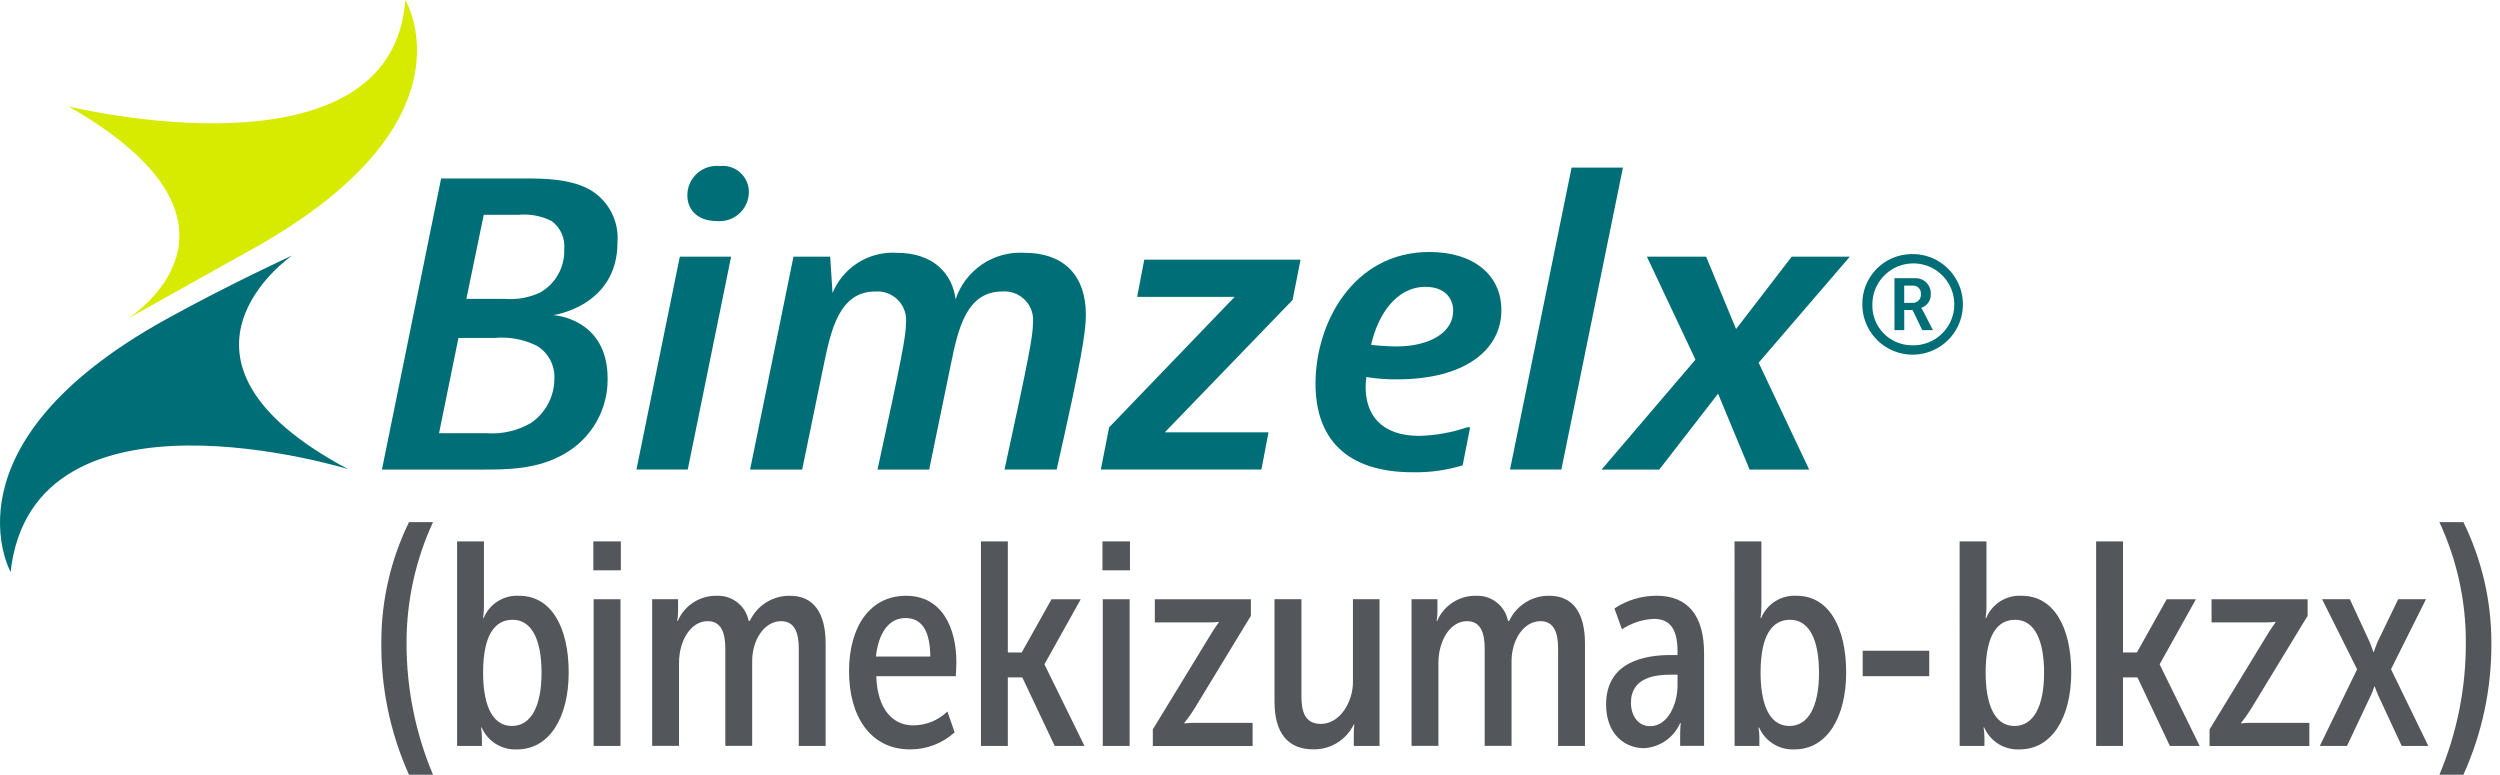
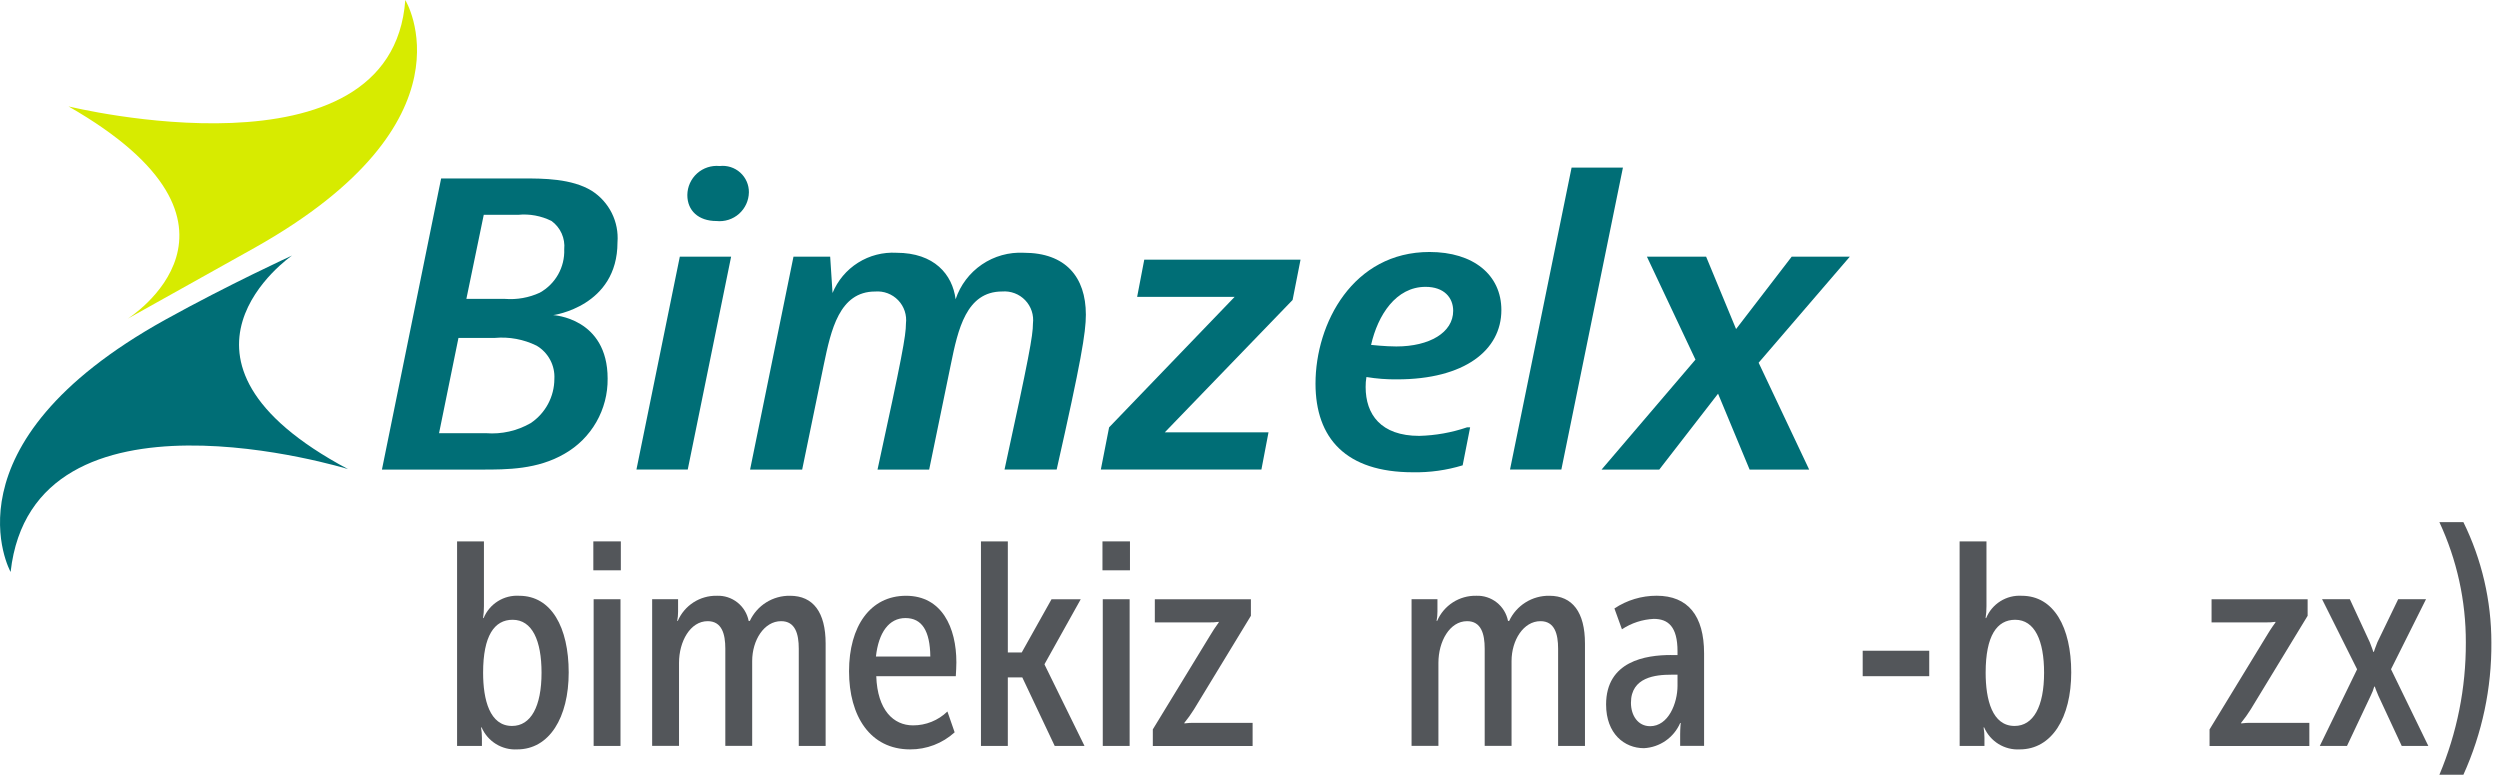
<svg xmlns="http://www.w3.org/2000/svg" width="242" height="75" viewBox="0 0 242 75" fill="none">
  <path d="M1.027 55.365C1.027 55.365 -5.848 43.065 15.994 30.951C22.088 27.571 28.271 24.734 28.271 24.734C28.271 24.734 13.69 34.76 33.684 45.408C33.684 45.408 3.197 36.008 1.027 55.365Z" fill="#006E76" />
  <path d="M39.231 0C39.231 0 46.422 11.754 24.648 23.986C20.327 26.411 12.348 30.858 12.348 30.858C12.348 30.858 26.804 21.845 6.632 10.3C6.632 10.3 37.932 18 39.232 0" fill="#D7EB00" />
  <path d="M50.644 17.274C52.553 17.274 55.344 17.274 57.29 18.474C58.116 19.002 58.783 19.745 59.221 20.623C59.658 21.5 59.849 22.48 59.773 23.458C59.773 29.678 53.548 30.504 53.548 30.504C53.548 30.504 58.819 30.764 58.819 36.65C58.836 38.123 58.459 39.573 57.727 40.851C56.995 42.129 55.935 43.188 54.656 43.919C52.021 45.455 49.08 45.455 46.634 45.455H36.971L42.701 17.277H50.644V17.274ZM42.509 41.933H47.054C48.559 42.05 50.064 41.709 51.372 40.957C52.075 40.486 52.651 39.851 53.05 39.105C53.45 38.36 53.66 37.529 53.663 36.683C53.7 36.04 53.559 35.399 53.255 34.831C52.952 34.262 52.498 33.788 51.943 33.461C50.688 32.843 49.286 32.583 47.893 32.711H44.379L42.501 41.929L42.509 41.933ZM45.144 28.933H48.886C50.04 29.024 51.199 28.817 52.25 28.333C52.995 27.92 53.61 27.309 54.028 26.568C54.446 25.826 54.65 24.983 54.617 24.133C54.669 23.61 54.584 23.082 54.37 22.602C54.155 22.121 53.819 21.705 53.394 21.395C52.391 20.892 51.266 20.684 50.149 20.795H46.827L45.146 28.927L45.144 28.933Z" fill="#006E76" />
  <path d="M70.773 24.843L66.573 45.454H61.607L65.807 24.843H70.773ZM72.493 18.623C72.486 19.016 72.397 19.404 72.233 19.761C72.068 20.118 71.831 20.437 71.537 20.698C71.242 20.959 70.897 21.155 70.522 21.275C70.147 21.395 69.752 21.436 69.361 21.395C67.604 21.395 66.534 20.385 66.534 18.883C66.537 18.487 66.622 18.095 66.785 17.734C66.948 17.373 67.184 17.049 67.479 16.785C67.774 16.52 68.121 16.32 68.498 16.197C68.874 16.075 69.273 16.032 69.667 16.072C70.025 16.03 70.387 16.066 70.73 16.175C71.073 16.285 71.389 16.466 71.656 16.707C71.924 16.948 72.137 17.244 72.281 17.573C72.426 17.903 72.498 18.26 72.494 18.62" fill="#006E76" />
  <path d="M80.587 28.368C81.085 27.156 81.949 26.129 83.058 25.43C84.167 24.731 85.466 24.395 86.775 24.468C90.441 24.468 92.198 26.568 92.503 28.968C92.96 27.598 93.855 26.416 95.048 25.603C96.242 24.791 97.67 24.392 99.112 24.468C103.123 24.468 105.112 26.79 105.112 30.462C105.112 32.185 104.654 34.962 102.285 45.453H97.238C99.605 34.586 99.989 32.487 99.989 31.325C100.04 30.916 99.999 30.5 99.87 30.108C99.74 29.717 99.525 29.359 99.239 29.061C98.954 28.763 98.605 28.533 98.219 28.387C97.834 28.241 97.42 28.182 97.009 28.216C93.535 28.216 92.733 31.887 92.044 35.262L89.944 45.456H84.944C87.311 34.589 87.695 32.49 87.695 31.328C87.746 30.919 87.705 30.503 87.576 30.111C87.446 29.72 87.231 29.362 86.945 29.064C86.659 28.766 86.311 28.536 85.925 28.39C85.54 28.244 85.126 28.185 84.715 28.219C81.241 28.219 80.439 31.967 79.75 35.265L77.65 45.459H72.608L76.808 24.848H80.361L80.59 28.372L80.587 28.368Z" fill="#006E76" />
  <path d="M125.124 29.036L112.75 41.852H122.791L122.104 45.452H106.561L107.361 41.368L119.511 28.739H110.075L110.764 25.139H125.891L125.124 29.036Z" fill="#006E76" />
  <path d="M141.588 45.043C140.029 45.519 138.405 45.746 136.775 45.716C130.282 45.716 127.341 42.416 127.341 37.134C127.341 31.287 130.97 24.392 138.379 24.392C142.621 24.392 145.333 26.604 145.333 30.015C145.333 33.915 141.743 36.722 135.247 36.722C134.25 36.734 133.254 36.659 132.27 36.496C132.215 36.818 132.19 37.145 132.194 37.472C132.194 40.094 133.646 42.193 137.388 42.193C138.961 42.152 140.519 41.874 142.009 41.367H142.309L141.586 45.041L141.588 45.043ZM132.725 33.387C132.725 33.387 134.1 33.537 135.168 33.537C138.377 33.537 140.668 32.188 140.668 30.089C140.668 28.813 139.79 27.767 137.993 27.767C135.126 27.767 133.372 30.505 132.72 33.387" fill="#006E76" />
  <path d="M157.099 16.227L151.139 45.454H146.169L152.129 16.227H157.099Z" fill="#006E76" />
  <path d="M165.152 24.846L168.052 31.852L173.436 24.846H179.062L170.236 35.111L175.128 45.455H169.362L166.308 38.109L160.617 45.455H155.032L164.121 34.811L159.421 24.846H165.152Z" fill="#006E76" />
-   <path d="M185.007 24.596C185.975 24.569 186.93 24.832 187.748 25.35C188.566 25.869 189.211 26.62 189.601 27.507C189.99 28.394 190.106 29.377 189.933 30.331C189.76 31.284 189.307 32.164 188.632 32.858C187.956 33.553 187.089 34.03 186.141 34.229C185.193 34.427 184.207 34.339 183.309 33.974C182.412 33.609 181.643 32.985 181.102 32.181C180.561 31.378 180.273 30.431 180.273 29.462C180.264 28.832 180.38 28.206 180.613 27.62C180.846 27.034 181.192 26.5 181.632 26.048C182.072 25.597 182.596 25.236 183.175 24.986C183.754 24.737 184.377 24.605 185.007 24.596ZM185.007 33.422C185.799 33.463 186.585 33.265 187.263 32.855C187.941 32.445 188.481 31.84 188.813 31.12C189.144 30.4 189.252 29.597 189.123 28.815C188.993 28.032 188.632 27.307 188.086 26.732C187.54 26.157 186.835 25.759 186.06 25.589C185.286 25.419 184.478 25.486 183.742 25.779C183.005 26.073 182.374 26.581 181.929 27.237C181.484 27.894 181.246 28.668 181.246 29.461C181.228 29.969 181.312 30.476 181.492 30.951C181.672 31.427 181.945 31.862 182.296 32.23C182.646 32.599 183.066 32.894 183.531 33.099C183.997 33.304 184.499 33.413 185.007 33.422ZM183.382 26.931H185.315C185.523 26.914 185.732 26.942 185.929 27.012C186.125 27.082 186.304 27.194 186.455 27.339C186.605 27.484 186.722 27.659 186.799 27.853C186.876 28.047 186.911 28.256 186.901 28.464C186.916 28.757 186.833 29.046 186.667 29.287C186.5 29.528 186.259 29.707 185.98 29.797V29.823C186.049 29.909 186.107 30.002 186.153 30.102L187.113 31.956H186.074L185.14 30.007H184.333V31.956H183.386L183.382 26.931ZM185.128 29.316C185.24 29.322 185.352 29.304 185.456 29.263C185.56 29.221 185.654 29.158 185.731 29.077C185.809 28.996 185.868 28.9 185.904 28.794C185.941 28.688 185.954 28.575 185.943 28.464C185.953 28.354 185.94 28.244 185.902 28.14C185.865 28.036 185.805 27.942 185.728 27.864C185.65 27.787 185.556 27.727 185.452 27.689C185.348 27.652 185.238 27.639 185.128 27.649H184.328V29.316H185.128Z" fill="#006E76" />
-   <path d="M36.913 62.197C36.903 58.158 37.819 54.171 39.59 50.541H41.915C40.229 54.196 39.355 58.172 39.353 62.197C39.339 66.593 40.21 70.946 41.915 74.997H39.59C37.782 70.974 36.869 66.607 36.913 62.197Z" fill="#53565A" />
  <path d="M44.245 52.406H46.845V58.679C46.847 59.064 46.819 59.448 46.761 59.828H46.816C47.094 59.154 47.575 58.584 48.193 58.197C48.81 57.81 49.534 57.626 50.261 57.671C53.37 57.671 55.05 60.724 55.05 65.093C55.05 69.462 53.175 72.541 50.066 72.541C49.343 72.582 48.625 72.399 48.009 72.019C47.393 71.638 46.908 71.078 46.621 70.413H46.566C46.622 70.746 46.65 71.083 46.65 71.42V72.204H44.245V52.406ZM49.565 70.272C51.385 70.272 52.421 68.397 52.421 65.12C52.421 62.011 51.521 59.994 49.621 59.994C47.856 59.994 46.765 61.535 46.765 65.12C46.765 67.752 47.409 70.272 49.565 70.272Z" fill="#53565A" />
  <path d="M57.435 52.406H60.097V55.206H57.435V52.406ZM57.464 58.006H60.064V72.206H57.464V58.006Z" fill="#53565A" />
  <path d="M63.118 58.005H65.638V59.205C65.639 59.507 65.611 59.808 65.554 60.105H65.609C65.926 59.369 66.455 58.744 67.129 58.31C67.802 57.877 68.59 57.654 69.391 57.67C70.111 57.641 70.817 57.871 71.382 58.318C71.947 58.764 72.333 59.398 72.471 60.105H72.584C72.929 59.367 73.48 58.744 74.17 58.312C74.861 57.88 75.662 57.657 76.476 57.67C78.717 57.67 79.921 59.27 79.921 62.291V72.204H77.321V62.791C77.321 61.363 76.984 60.129 75.611 60.129C73.959 60.129 72.811 61.978 72.811 63.992V72.198H70.211V62.791C70.211 61.363 69.874 60.129 68.501 60.129C66.82 60.129 65.729 62.088 65.729 64.161V72.198H63.128V57.998L63.118 58.005Z" fill="#53565A" />
  <path d="M87.704 57.671C91.176 57.671 92.577 60.751 92.577 64.112C92.577 64.533 92.548 64.951 92.522 65.456H84.822C84.935 68.756 86.503 70.216 88.378 70.216C89.622 70.221 90.818 69.739 91.71 68.872L92.41 70.889C91.23 71.961 89.691 72.55 88.097 72.541C84.234 72.541 82.187 69.322 82.187 64.98C82.187 60.638 84.229 57.671 87.704 57.671ZM90.055 63.552C90.026 61.059 89.242 59.828 87.646 59.828C86.05 59.828 85.046 61.228 84.79 63.552H90.055Z" fill="#53565A" />
  <path d="M94.958 52.406H97.558V63.16H98.902L101.787 58.008H104.615L101.115 64.281V64.336L104.979 72.205H102.095L98.957 65.569H97.557V72.205H94.957V52.405L94.958 52.406Z" fill="#53565A" />
  <path d="M106.719 52.406H109.381V55.206H106.719V52.406ZM106.748 58.006H109.348V72.206H106.748V58.006Z" fill="#53565A" />
  <path d="M111.59 70.608L117.108 61.563C117.375 61.11 117.665 60.671 117.976 60.248V60.193C117.651 60.239 117.323 60.257 116.995 60.248H111.787V58.008H121.087V59.608L115.569 68.682C115.289 69.13 114.98 69.561 114.646 69.971V70.026C114.98 69.981 115.317 69.963 115.653 69.971H121.253V72.212H111.593V70.612L111.59 70.608Z" fill="#53565A" />
-   <path d="M123.38 58.005H125.98V67.441C125.98 68.814 126.288 70.074 127.855 70.074C129.73 70.074 130.964 67.917 130.964 66.042V58.005H133.539V72.205H131.046V71.029C131.045 70.728 131.064 70.427 131.101 70.129H131.046C130.69 70.862 130.131 71.478 129.437 71.905C128.742 72.332 127.94 72.552 127.125 72.538C124.632 72.538 123.372 70.915 123.372 67.917V58.005H123.38Z" fill="#53565A" />
  <path d="M136.625 58.005H139.145V59.205C139.146 59.507 139.118 59.808 139.061 60.105H139.116C139.432 59.369 139.961 58.745 140.634 58.311C141.307 57.877 142.094 57.654 142.895 57.67C143.615 57.641 144.321 57.871 144.886 58.318C145.451 58.764 145.837 59.398 145.975 60.105H146.088C146.433 59.367 146.984 58.744 147.674 58.312C148.365 57.88 149.166 57.657 149.98 57.67C152.221 57.67 153.425 59.27 153.425 62.291V72.204H150.825V62.791C150.825 61.363 150.488 60.129 149.118 60.129C147.466 60.129 146.318 61.978 146.318 63.992V72.198H143.718V62.791C143.718 61.363 143.382 60.129 142.011 60.129C140.33 60.129 139.239 62.088 139.239 64.161V72.198H136.639V57.998L136.625 58.005Z" fill="#53565A" />
  <path d="M161.739 63.409H162.384V63.046C162.384 60.637 161.461 59.908 160.084 59.908C158.986 59.96 157.921 60.308 157.004 60.915L156.276 58.898C157.487 58.093 158.909 57.665 160.363 57.667C163.388 57.667 164.955 59.6 164.955 63.24V72.2H162.639V71.109C162.639 70.494 162.694 69.989 162.694 69.989H162.639C162.34 70.68 161.853 71.274 161.235 71.704C160.617 72.134 159.891 72.383 159.139 72.424C157.239 72.424 155.47 71.024 155.47 68.195C155.47 63.995 159.307 63.406 161.743 63.406L161.739 63.409ZM159.722 70.297C161.513 70.297 162.384 68.056 162.384 66.376V65.311H161.768C160.285 65.311 157.876 65.535 157.876 68.028C157.876 69.288 158.576 70.295 159.725 70.295L159.722 70.297Z" fill="#53565A" />
-   <path d="M167.903 52.406H170.503V58.679C170.506 59.064 170.478 59.448 170.419 59.828H170.474C170.752 59.154 171.233 58.584 171.851 58.197C172.469 57.81 173.192 57.626 173.919 57.671C177.028 57.671 178.708 60.724 178.708 65.093C178.708 69.462 176.833 72.541 173.724 72.541C173.001 72.582 172.283 72.399 171.667 72.019C171.051 71.638 170.567 71.078 170.279 70.413H170.224C170.28 70.746 170.309 71.083 170.308 71.42V72.204H167.908L167.903 52.406ZM173.224 70.272C175.044 70.272 176.08 68.397 176.08 65.12C176.08 62.011 175.18 59.994 173.28 59.994C171.515 59.994 170.424 61.535 170.424 65.12C170.424 67.752 171.067 70.272 173.224 70.272Z" fill="#53565A" />
  <path d="M180.309 62.991H186.75V65.455H180.309V62.991Z" fill="#53565A" />
  <path d="M189.69 52.406H192.29V58.679C192.292 59.064 192.264 59.448 192.206 59.828H192.261C192.538 59.154 193.02 58.584 193.638 58.197C194.255 57.81 194.978 57.626 195.706 57.671C198.815 57.671 200.495 60.724 200.495 65.093C200.495 69.462 198.62 72.541 195.511 72.541C194.788 72.582 194.07 72.399 193.454 72.019C192.838 71.638 192.353 71.078 192.066 70.413H192.011C192.067 70.746 192.095 71.083 192.095 71.42V72.204H189.695L189.69 52.406ZM195.011 70.272C196.831 70.272 197.867 68.397 197.867 65.12C197.867 62.011 196.967 59.994 195.067 59.994C193.302 59.994 192.211 61.535 192.211 65.12C192.211 67.752 192.854 70.272 195.011 70.272Z" fill="#53565A" />
-   <path d="M202.906 52.406H205.506V63.16H206.85L209.735 58.008H212.565L209.065 64.281V64.336L212.928 72.205H210.043L206.905 65.569H205.505V72.205H202.905L202.906 52.406Z" fill="#53565A" />
  <path d="M213.884 70.608L219.399 61.563C219.849 60.806 220.267 60.248 220.267 60.248V60.193C219.942 60.239 219.614 60.257 219.286 60.248H214.079V58.008H223.379V59.608L217.861 68.682C217.581 69.13 217.272 69.561 216.938 69.971V70.026C217.272 69.981 217.609 69.963 217.945 69.971H223.545V72.212H213.885V70.612L213.884 70.608Z" fill="#53565A" />
  <path d="M228.165 64.782L224.778 58.005H227.466L229.399 62.179C229.567 62.571 229.736 63.102 229.736 63.102H229.791C229.791 63.102 229.959 62.571 230.127 62.179L232.144 58.005H234.837L231.45 64.782L235.061 72.204H232.486L230.219 67.331C230.051 66.968 229.882 66.463 229.882 66.463H229.827C229.743 66.762 229.63 67.053 229.49 67.331L227.19 72.204H224.557L228.171 64.782H228.165Z" fill="#53565A" />
  <path d="M238.693 62.197C238.706 58.171 237.831 54.191 236.131 50.541H238.456C240.239 54.168 241.166 58.156 241.165 62.197C241.2 66.609 240.276 70.977 238.456 74.997H236.133C237.838 70.946 238.709 66.592 238.693 62.197Z" fill="#53565A" />
</svg>